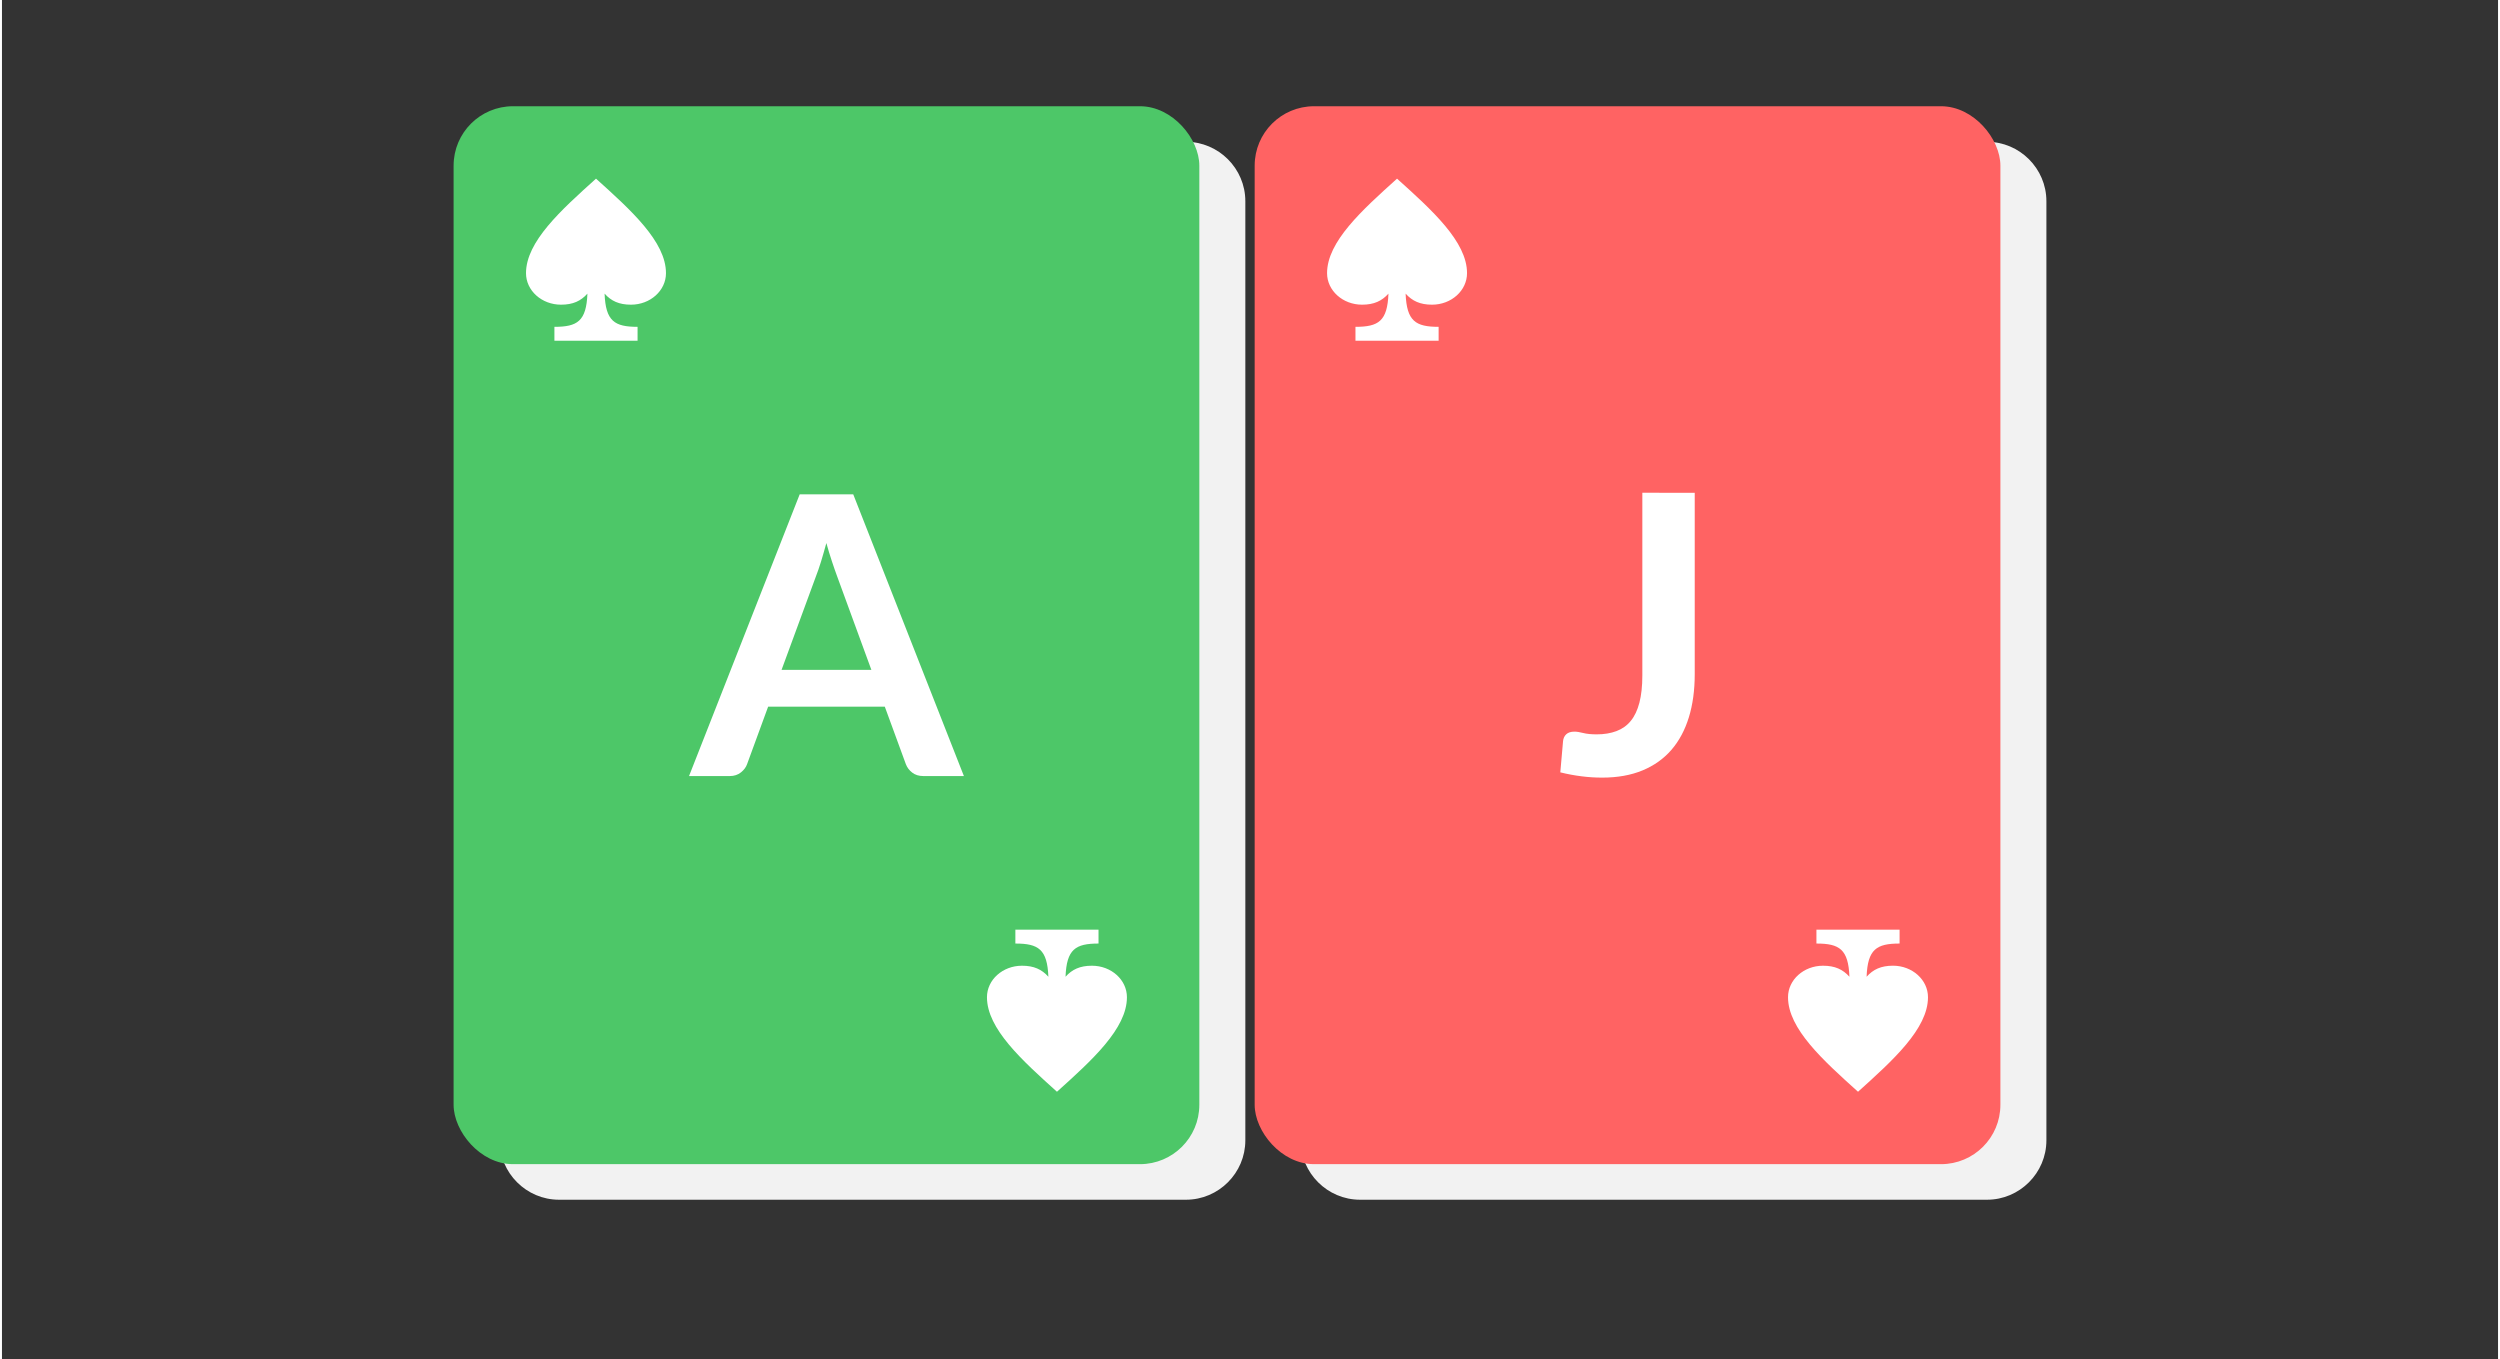
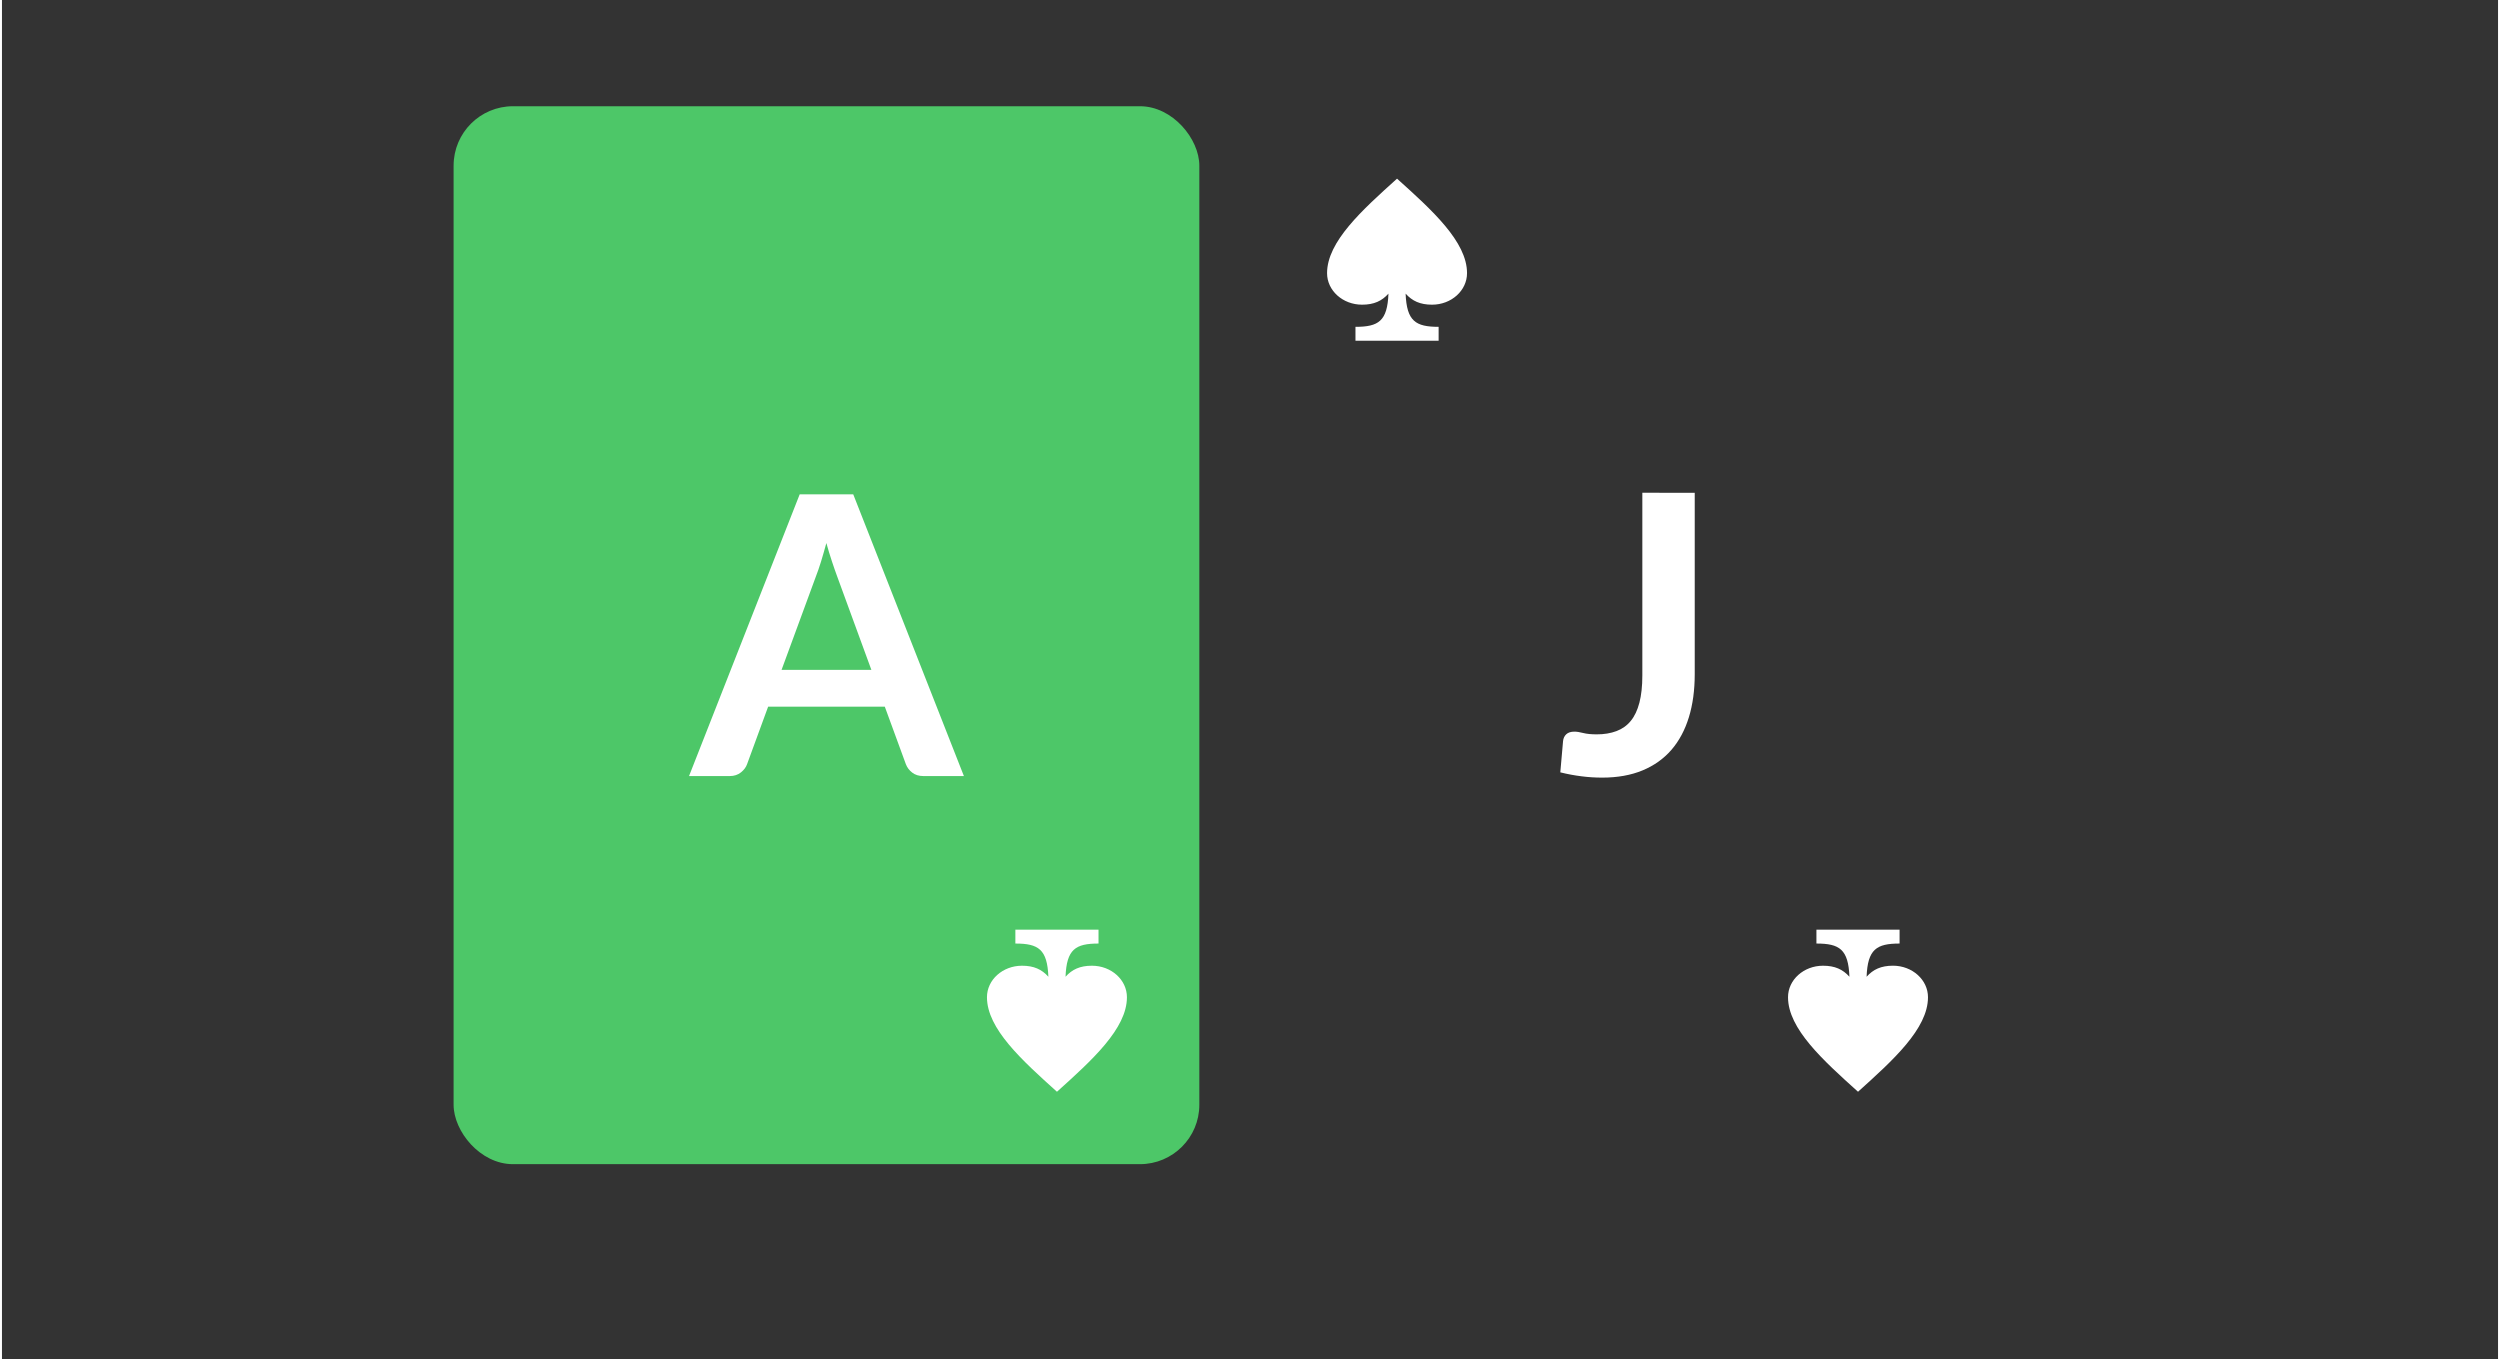
<svg xmlns="http://www.w3.org/2000/svg" xml:space="preserve" width="320px" height="174px" version="1.1" style="shape-rendering:geometricPrecision; text-rendering:geometricPrecision; image-rendering:optimizeQuality; fill-rule:evenodd; clip-rule:evenodd" viewBox="0 0 9104.2 4958.2">
  <rect x="0" y="0" width="9104.2" height="4958.2" fill="#333333" stroke="none" />
  <defs>
    <style type="text/css">
   
    .fil5 {fill:none}
    .fil1 {fill:#4DC768}
    .fil0 {fill:#F2F2F2}
    .fil4 {fill:#FF6363}
    .fil2 {fill:white}
    .fil3 {fill:white;fill-rule:nonzero}
   
  </style>
  </defs>
  <g id="Layer_x0020_1">
-     <path class="fil0" d="M2031.8 517.2l2286.7 0c119.2,0 216.6,97.5 216.6,216.6l0 3425.5c0.1,119.1 -97.4,216.6 -216.6,216.6l-2286.7 0c-119.2,0 -216.6,-97.5 -216.6,-216.6l0 -3425.5c0,-119.1 97.4,-216.6 216.6,-216.6zm2921.8 0l2286.7 0c119.1,0 216.6,97.5 216.6,216.6l0 3425.5c0,119.1 -97.5,216.6 -216.6,216.6l-2286.7 0c-119.2,0 -216.7,-97.5 -216.7,-216.6l0 -3425.5c0,-119.1 97.5,-216.6 216.7,-216.6z" />
    <rect class="fil1" x="1647.3" y="387.5" width="2720" height="3858.7" rx="216.6" ry="216.6" />
-     <path class="fil2" d="M2135.4 1071c-24,26.9 -52.7,40.3 -96.4,40.3 -70.4,0 -127.6,-51.5 -127.6,-114.9 0,-115 127.6,-229.9 255.3,-344.8 127.6,114.9 255.2,229.8 255.2,344.8 0,63.4 -57.1,114.9 -127.6,114.9 -43.6,0 -72.3,-13.4 -96.3,-40.3 3.8,100.4 36.3,121.1 120.3,121.1l0 50.6 -303.3 0 0 -50.6c84,0 116.5,-20.7 120.4,-121.1z" />
    <path class="fil2" d="M3816.7 3562.6c-24,-26.8 -52.7,-40.2 -96.3,-40.2 -70.5,0 -127.7,51.4 -127.7,114.9 0,114.9 127.7,229.9 255.3,344.8 127.6,-114.9 255.2,-229.9 255.2,-344.8 0,-63.5 -57.1,-114.9 -127.6,-114.9 -43.6,0 -72.3,13.4 -96.3,40.2 3.8,-100.4 36.3,-121.1 120.3,-121.1l0 -50.5 -303.3 0 0 50.5c84,0 116.5,20.7 120.4,121.1z" />
-     <path class="fil3" d="M3508.6 2830.6l-147.8 0c-16.6,0 -30.1,-4.3 -40.7,-12.6 -10.7,-8.2 -18.5,-18.4 -23.2,-30.7l-76.8 -209.7 -425.6 0 -76.8 209.7c-3.8,10.9 -11.1,20.8 -22.2,29.8 -11.2,9 -24.9,13.5 -41,13.5l-148.5 0 403.6 -1027.5 195.4 0 403.6 1027.5zm-665.1 -387.3l327.6 0 -125.1 -341.8c-5.7,-15.1 -11.8,-33.1 -18.7,-53.7 -6.9,-20.6 -13.7,-42.9 -20.4,-67.1 -6.6,24.2 -13,46.7 -19.4,67.6 -6.4,20.8 -12.8,39 -18.9,54.7l-125.1 340.3z" />
-     <rect class="fil4" x="4569.1" y="387.5" width="2720" height="3858.7" rx="216.6" ry="216.6" />
+     <path class="fil3" d="M3508.6 2830.6l-147.8 0c-16.6,0 -30.1,-4.3 -40.7,-12.6 -10.7,-8.2 -18.5,-18.4 -23.2,-30.7l-76.8 -209.7 -425.6 0 -76.8 209.7c-3.8,10.9 -11.1,20.8 -22.2,29.8 -11.2,9 -24.9,13.5 -41,13.5l-148.5 0 403.6 -1027.5 195.4 0 403.6 1027.5zm-665.1 -387.3l327.6 0 -125.1 -341.8c-5.7,-15.1 -11.8,-33.1 -18.7,-53.7 -6.9,-20.6 -13.7,-42.9 -20.4,-67.1 -6.6,24.2 -13,46.7 -19.4,67.6 -6.4,20.8 -12.8,39 -18.9,54.7l-125.1 340.3" />
    <path class="fil2" d="M6738.5 3562.6c-24.1,-26.8 -52.7,-40.2 -96.4,-40.2 -70.4,0 -127.6,51.4 -127.6,114.9 0,114.9 127.6,229.8 255.3,344.8 127.6,-114.9 255.2,-229.9 255.2,-344.8 0,-63.5 -57.2,-114.9 -127.6,-115 -43.6,0.1 -72.4,13.5 -96.3,40.3 3.8,-100.4 36.3,-121.1 120.3,-121.1l0 -50.5 -303.3 0 0 50.5c84,0 116.5,20.7 120.4,121.1zm-1681.4 -2491.6c-24,26.8 -52.7,40.3 -96.3,40.3 -70.4,0 -127.6,-51.5 -127.6,-114.9 0,-115 127.6,-229.9 255.2,-344.8 127.7,114.9 255.3,229.8 255.3,344.7 0,63.5 -57.1,115 -127.6,115 -43.6,0 -72.4,-13.5 -96.4,-40.3 3.9,100.4 36.4,121.1 120.4,121.1l0 50.6 -303.3 0 0 -50.6c84,0 116.5,-20.7 120.3,-121.1zm1117.1 1388.7c0,57.8 -7.1,109.9 -21.3,156.3 -14.2,46.4 -35.3,86 -63.4,118.7 -28.3,32.7 -63.5,57.8 -105.7,75.3 -42.1,17.5 -91.2,26.3 -147.1,26.3 -25.6,0 -50.7,-1.6 -75.3,-4.8 -24.7,-3 -50.4,-7.8 -77.5,-14.4l10 -113.7c0.9,-10.4 5,-19 11.8,-25.3 6.9,-6.4 16.8,-9.5 30.1,-9.5 8.1,0 18.7,1.7 31.7,5 13.1,3.3 29.4,4.9 49.3,4.9 27,0.1 50.9,-4 71.8,-11.8 20.8,-7.8 38.4,-20.1 52.3,-37.2 14,-17 24.4,-39.3 31.5,-66.5 7.1,-27.3 10.7,-60.2 10.7,-99.1l0 -666.6 191.1 0.1 0 662.3z" />
-     <rect class="fil5" width="9104.2" height="4958.2" />
  </g>
</svg>